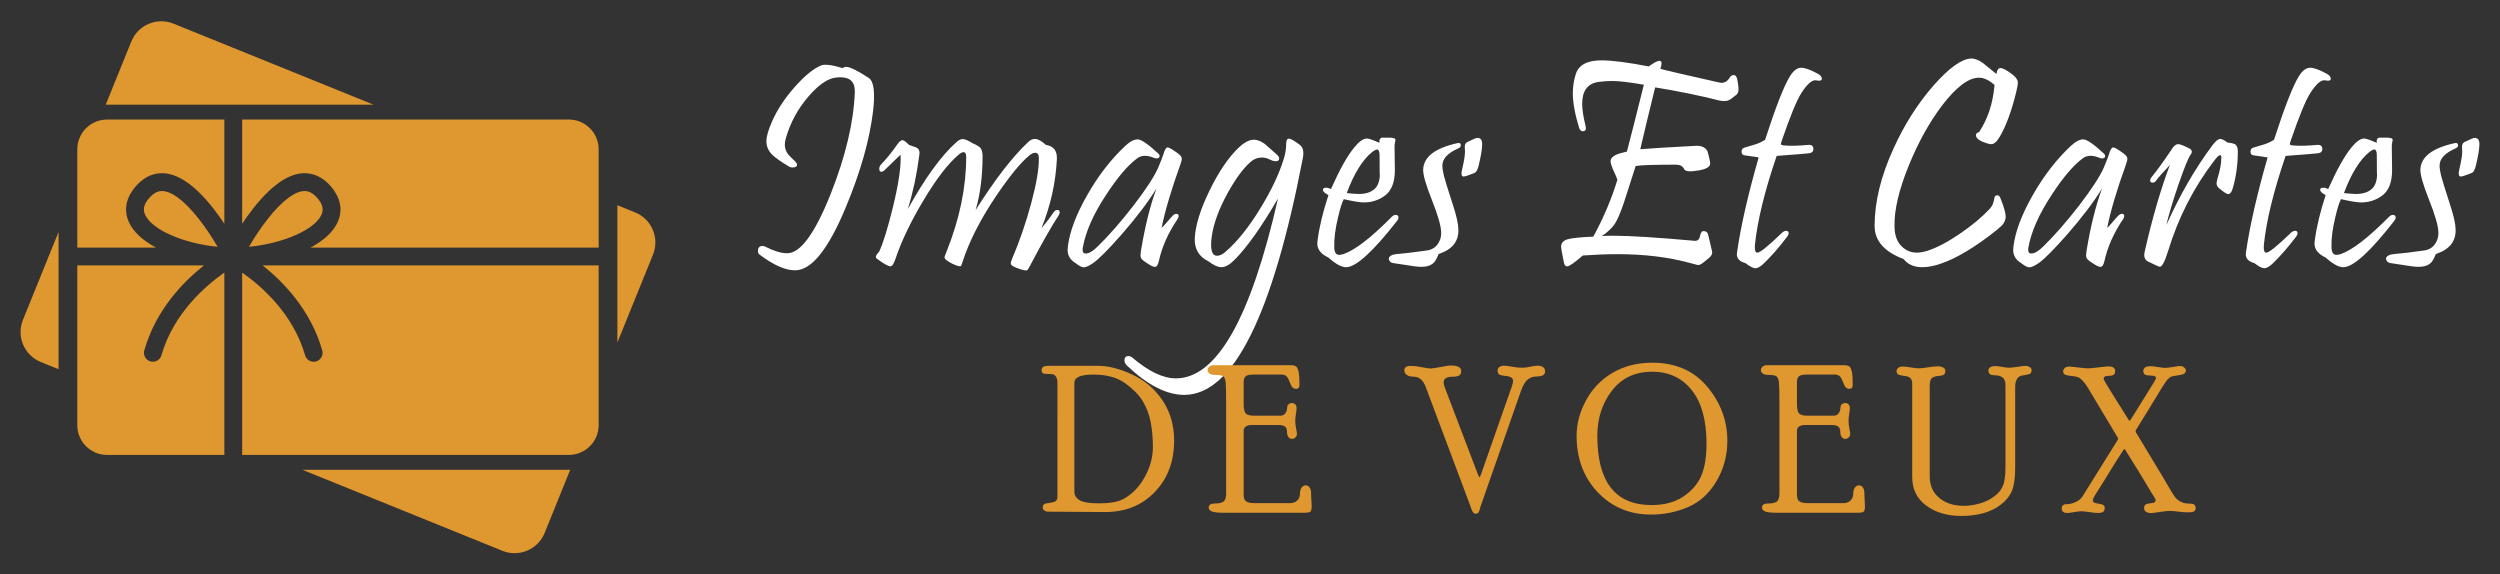
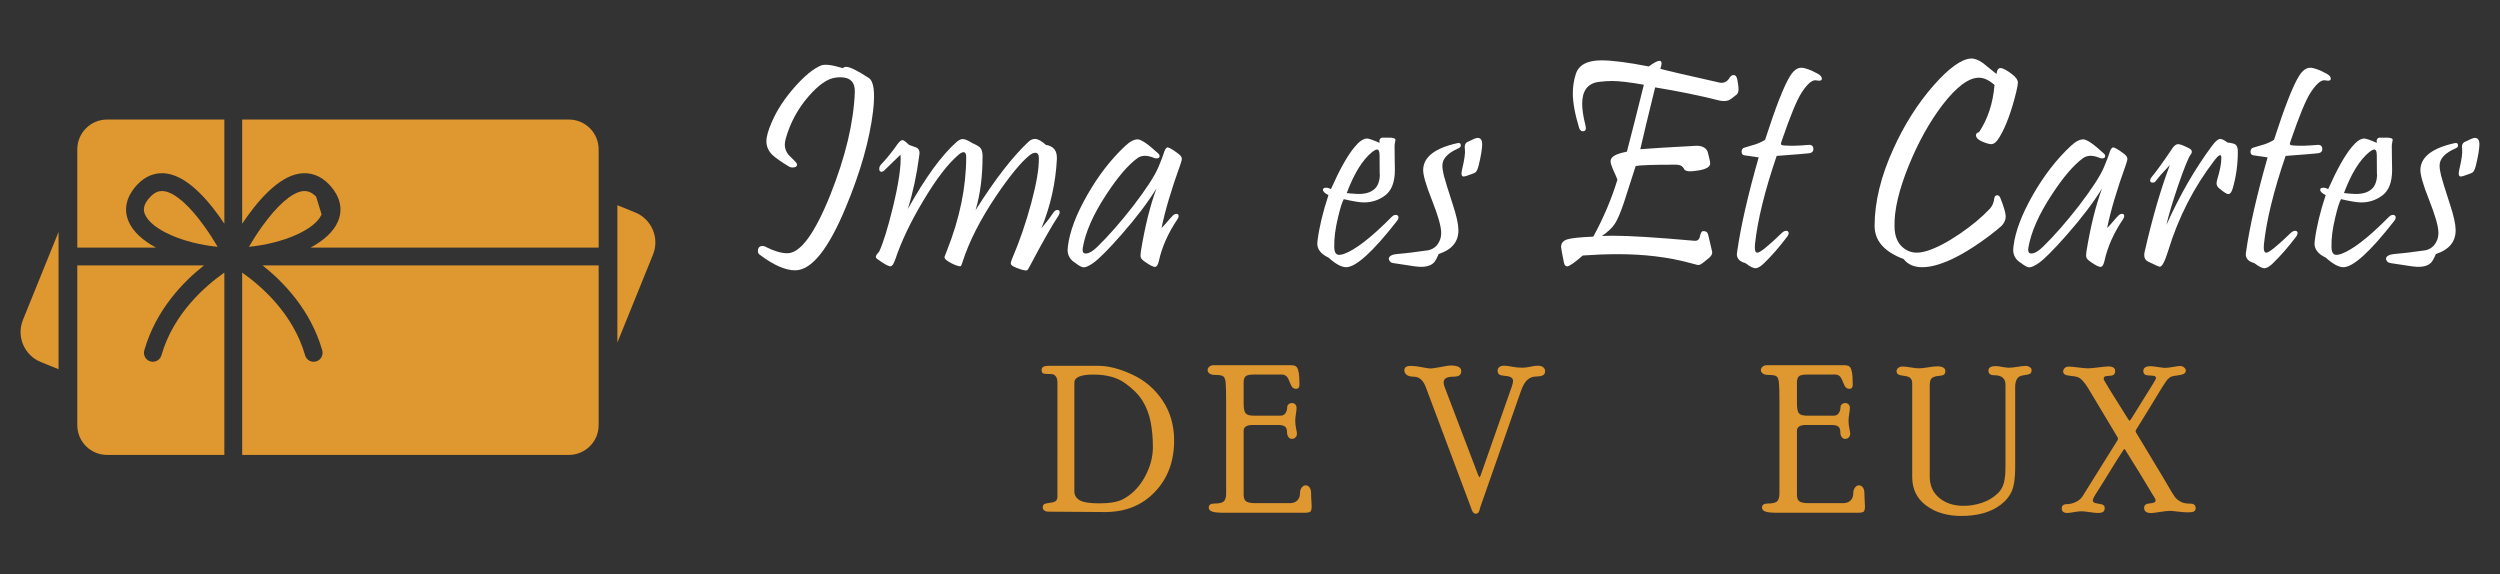
<svg xmlns="http://www.w3.org/2000/svg" version="1.1" id="Calque_1" x="0px" y="0px" width="235px" height="54px" viewBox="0 0 235 54" enable-background="new 0 0 235 54" xml:space="preserve">
  <rect x="0" y="0" width="235" height="54" fill="#333333" stroke="none" />
  <g>
    <g>
      <g>
        <path fill="#DF972F" d="M5.505,21.802v12.905l-1.668-0.676c-1.56-0.632-2.311-2.408-1.678-3.968L5.505,21.802z" />
-         <path fill="#DF972F" d="M35.115,9.839H9.939l2.404-5.935c0.631-1.561,2.406-2.313,3.967-1.681L35.115,9.839z" />
-         <path fill="#DF972F" d="M53.599,44.16l-2.402,5.935c-0.634,1.56-2.412,2.313-3.972,1.681l-18.8-7.615H53.599z" />
        <path fill="#DF972F" d="M61.381,23.936l-3.347,8.261V19.292l1.668,0.675C61.262,20.599,62.014,22.376,61.381,23.936" />
        <path fill="#DF972F" d="M21.089,11.237v9.793c-1.331-1.999-3.328-4.401-5.398-4.715c-1.02-0.153-1.973,0.195-2.76,1.011     c-0.604,0.626-1.517,1.911-0.845,3.483c0.415,0.979,1.354,1.809,2.574,2.463H7.266v-9.236c0-1.546,1.253-2.799,2.799-2.799     H21.089z" />
        <path fill="#DF972F" d="M56.273,14.036v9.236H29.194c1.221-0.654,2.163-1.483,2.577-2.463c0.669-1.572-0.242-2.857-0.847-3.483     c-0.784-0.815-1.74-1.164-2.759-1.011c-2.07,0.313-4.066,2.716-5.4,4.715v-9.793h30.706C55.02,11.237,56.273,12.49,56.273,14.036     " />
        <path fill="#DF972F" d="M56.273,24.95v15.011c0,1.548-1.256,2.801-2.802,2.801H10.064c-1.546,0-2.799-1.253-2.799-2.801V24.95     h11.906c-1.937,1.529-4.52,4.175-5.608,7.986c-0.126,0.446,0.132,0.91,0.576,1.037c0.076,0.021,0.154,0.031,0.23,0.031     c0.365,0,0.7-0.238,0.806-0.607c1.131-3.959,4.189-6.566,5.913-7.771v17.136h1.677V25.626c1.724,1.205,4.781,3.813,5.914,7.771     c0.104,0.369,0.441,0.61,0.805,0.61c0.077,0,0.155-0.013,0.232-0.034c0.445-0.126,0.701-0.591,0.576-1.037     c-1.091-3.812-3.672-6.457-5.608-7.986H56.273z" />
-         <path fill="#DF972F" d="M30.229,20.153c-0.614,1.444-3.621,2.732-6.832,3.047c0.324-0.553,0.749-1.227,1.237-1.909     c1.422-1.985,2.765-3.163,3.78-3.317c0.067-0.009,0.14-0.017,0.221-0.017c0.287,0,0.661,0.099,1.083,0.533     C30.475,19.276,30.37,19.815,30.229,20.153" />
+         <path fill="#DF972F" d="M30.229,20.153c-0.614,1.444-3.621,2.732-6.832,3.047c0.324-0.553,0.749-1.227,1.237-1.909     c1.422-1.985,2.765-3.163,3.78-3.317c0.067-0.009,0.14-0.017,0.221-0.017c0.287,0,0.661,0.099,1.083,0.533     " />
        <path fill="#DF972F" d="M20.46,23.2c-3.213-0.314-6.218-1.604-6.831-3.046c-0.146-0.339-0.249-0.878,0.51-1.664     c0.421-0.435,0.795-0.533,1.081-0.533c0.081,0,0.153,0.008,0.22,0.017c1.014,0.152,2.354,1.324,3.771,3.301     C19.702,21.961,20.129,22.643,20.46,23.2" />
      </g>
    </g>
    <g>
      <g>
        <path fill="#FFFFFF" d="M82.069,10.448c-0.327,2.71-1.183,5.729-2.57,9.052c-1.63,3.923-3.209,5.892-4.735,5.91     c-0.923,0.01-2.046-0.481-3.367-1.479c-0.104-0.083-0.154-0.191-0.154-0.322c0-0.326,0.149-0.489,0.446-0.489     c0.075,0,0.149,0.02,0.225,0.057c0.8,0.409,1.485,0.62,2.053,0.629c1.239,0.037,2.604-1.802,4.094-5.518     c1.425-3.586,2.188-6.801,2.292-9.642c0.028-0.921-0.43-1.383-1.37-1.383c-0.149,0-0.313,0.016-0.489,0.043     c-0.728,0.102-1.55,0.678-2.472,1.732c-1.025,1.175-1.747,2.51-2.167,4.009c-0.056,0.195-0.083,0.382-0.083,0.559     c0,0.346,0.117,0.661,0.351,0.951c0.213,0.213,0.427,0.429,0.643,0.643c0.101,0.102,0.152,0.195,0.152,0.278     c0,0.177-0.14,0.266-0.419,0.266c-0.112,0-0.204-0.019-0.279-0.056c-0.801-0.475-1.35-0.862-1.649-1.158     c-0.354-0.365-0.53-0.78-0.53-1.245c0-0.437,0.168-1.038,0.504-1.802c0.484-1.126,1.206-2.23,2.165-3.312     c0.912-1.032,1.732-1.704,2.458-2.012c0.336-0.148,1.025-0.065,2.067,0.251c0.065-0.084,0.163-0.125,0.294-0.125     c0.363,0,1.075,0.351,2.138,1.047C82.139,7.642,82.273,8.68,82.069,10.448z" />
        <path fill="#FFFFFF" d="M99.483,20.297c-0.607,0.905-1.509,2.499-2.711,4.777c-0.111,0.206-0.181,0.315-0.209,0.322     c-0.084,0.046-0.279,0.023-0.587-0.068c-0.643-0.197-0.964-0.383-0.964-0.559c0-0.104,0.041-0.253,0.126-0.447     c0.698-1.631,1.297-3.371,1.795-5.219s0.738-3.268,0.719-4.252c0-0.327-0.115-0.491-0.349-0.491     c-0.158,0-0.345,0.088-0.559,0.264c-0.791,0.646-1.816,1.894-3.074,3.746c-1.509,2.237-2.575,4.326-3.198,6.273     c-0.065,0.223-0.122,0.348-0.168,0.378c-0.057,0.027-0.19,0.002-0.405-0.071c-0.316-0.113-0.619-0.27-0.908-0.476     c-0.139-0.102-0.209-0.208-0.209-0.321c0-0.017,0.07-0.199,0.209-0.545c1.22-3.055,1.831-6.013,1.831-8.871     c0-0.289-0.086-0.433-0.252-0.433c-0.12,0-0.275,0.079-0.461,0.236c-0.997,0.839-2.105,2.283-3.325,4.332     c-1.174,1.956-2.05,3.79-2.626,5.503c-0.15,0.439-0.303,0.657-0.461,0.657c-0.188,0-0.569-0.208-1.146-0.627     c-0.149-0.084-0.223-0.172-0.223-0.268c0-0.101,0.102-0.259,0.307-0.474c0.382-0.812,0.814-2.208,1.299-4.191     c0.549-2.262,0.788-3.906,0.713-4.933c-0.139,0.14-0.378,0.371-0.713,0.692c-0.335,0.319-0.587,0.565-0.755,0.734     c-0.119,0.12-0.227,0.182-0.32,0.182c-0.14,0-0.21-0.094-0.21-0.279c0-0.15,0.053-0.279,0.153-0.393     c0.522-0.539,1.038-1.177,1.551-1.914c0.187-0.26,0.35-0.39,0.488-0.39c0.104,0,0.303,0.149,0.603,0.446     c0.231,0.083,0.464,0.169,0.698,0.252c0.196,0.093,0.293,0.266,0.293,0.518c0,0.072-0.01,0.151-0.028,0.234     c-0.231,1.8-0.592,3.478-1.075,5.031c1.647-2.962,3.18-5.067,4.596-6.314c0.196-0.178,0.386-0.266,0.574-0.266     c0.195,0,0.493,0.125,0.894,0.378c0.382,0.167,0.633,0.316,0.755,0.446c0.14,0.169,0.209,0.429,0.209,0.781     c0,1.9-0.219,3.592-0.655,5.072c1.815-2.877,3.468-5.016,4.958-6.412c0.195-0.188,0.4-0.279,0.614-0.279     c0.28,0,0.625,0.186,1.034,0.559c0.727,0.112,1.07,0.554,1.035,1.328c-0.113,2.243-0.598,4.413-1.454,6.509     c0.465-0.55,0.828-1.025,1.09-1.425c0.121-0.196,0.26-0.294,0.419-0.294c0.14,0,0.209,0.076,0.209,0.223     C99.608,20.057,99.567,20.167,99.483,20.297z" />
        <path fill="#FFFFFF" d="M110.959,15.451c-0.855,2.375-1.448,4.368-1.772,5.979c0.139-0.13,0.323-0.331,0.552-0.601     s0.37-0.429,0.425-0.476c0.131-0.166,0.271-0.252,0.419-0.252c0.141,0,0.209,0.07,0.209,0.211c0,0.083-0.036,0.181-0.11,0.295     c-0.875,1.293-1.457,2.603-1.747,3.923c-0.083,0.373-0.209,0.559-0.376,0.559c-0.16,0-0.452-0.148-0.88-0.445     c-0.253-0.169-0.396-0.31-0.434-0.419c-0.046-0.104-0.046-0.309,0-0.616c0.391-2.365,0.88-4.331,1.467-5.896     c-0.812,1.314-1.914,2.767-3.311,4.36c-1.221,1.387-2.101,2.271-2.642,2.653c-0.391,0.27-0.688,0.404-0.893,0.404     c-0.169,0-0.424-0.135-0.77-0.404c-0.493-0.298-0.739-0.708-0.739-1.229c0-0.102,0.01-0.22,0.027-0.349     c0.168-1.378,0.772-2.983,1.817-4.812c1.043-1.832,2.238-3.377,3.589-4.634c0.438-0.41,0.828-0.607,1.173-0.601     c0.336,0.02,0.974,0.461,1.915,1.329c0.083,0.073,0.126,0.151,0.126,0.237c0,0.146-0.099,0.224-0.294,0.224     c-0.075,0-0.146-0.016-0.209-0.041c-0.663-0.28-1.193-0.271-1.593,0.025c-0.877,0.642-1.845,1.775-2.905,3.396     c-1.23,1.862-1.97,3.539-2.222,5.03c-0.011,0.063-0.016,0.125-0.016,0.182c0,0.233,0.095,0.348,0.28,0.348     c0.315,0,0.694-0.219,1.131-0.656c1.044-1.016,2.16-2.291,3.354-3.826c1.22-1.594,2.003-2.796,2.347-3.606     c0.251-0.596,0.414-1.015,0.489-1.258c0.119-0.417,0.251-0.628,0.392-0.628c0.139,0,0.465,0.19,0.977,0.574     c0.214,0.156,0.33,0.302,0.35,0.432C111.104,14.975,111.063,15.171,110.959,15.451z" />
-         <path fill="#FFFFFF" d="M122.464,14.877c-2.859,14.836-6.575,22.251-11.148,22.241c-1.648,0-3.433-0.909-5.352-2.724     c-0.176-0.169-0.265-0.34-0.265-0.517c0-0.272,0.125-0.407,0.377-0.407c0.131,0,0.257,0.051,0.377,0.155     c1.519,1.294,2.878,1.941,4.08,1.941c3.837,0,7.036-5.634,9.598-16.905c-1.555,2.675-2.912,4.589-4.065,5.744     c-0.466,0.476-0.88,0.711-1.243,0.711c-0.336,0-0.749-0.186-1.244-0.56c-0.885-0.437-1.307-1.154-1.271-2.148     c0.057-1.223,0.526-2.735,1.411-4.542c0.866-1.76,1.771-3.088,2.712-3.983c0.53-0.502,1.01-0.752,1.438-0.752     c0.315,0,0.665,0.14,1.047,0.419c0.056,0.048,0.429,0.378,1.118,0.99c0.14,0.123,0.21,0.243,0.21,0.363     c0,0.17-0.112,0.252-0.335,0.252c-0.141,0-0.301-0.041-0.477-0.124c-0.278-0.15-0.554-0.224-0.823-0.224     c-0.391,0-0.745,0.14-1.063,0.42c-0.68,0.596-1.393,1.563-2.137,2.904c-0.811,1.471-1.309,2.812-1.495,4.023     c-0.046,0.325-0.07,0.61-0.07,0.853c0,0.688,0.186,1.035,0.559,1.035c0.252,0,0.518-0.128,0.797-0.379     c1.108-0.951,2.207-2.323,3.296-4.12c1.017-1.66,1.738-3.182,2.166-4.57c0.158-0.491,0.238-0.962,0.238-1.411     c0-0.354,0.083-0.529,0.251-0.529c0.176,0,0.522,0.196,1.035,0.586C122.491,13.853,122.584,14.271,122.464,14.877z" />
        <path fill="#FFFFFF" d="M131.313,20.772c-2.263,2.898-3.856,4.345-4.777,4.345c-0.438,0-0.992-0.302-1.661-0.906     c-0.699-0.327-1.049-0.765-1.049-1.315c0-0.1,0.009-0.208,0.028-0.321c0.167-1.274,0.508-2.686,1.021-4.232     c-0.346-0.178-0.518-0.344-0.518-0.503c0-0.13,0.098-0.196,0.293-0.196c0.148,0,0.303,0.044,0.46,0.128     c0.83-1.864,1.574-3.188,2.236-3.969c0.428-0.521,0.814-0.783,1.159-0.783c0.158,0,0.549,0.135,1.174,0.406     c-0.048-0.28,0.031-0.442,0.237-0.489c0.01,0,0.228,0,0.656,0c0.4,0,0.602,0.069,0.602,0.209c0,0.029-0.015,0.107-0.043,0.237     c-0.028,0.133-0.041,0.253-0.041,0.362c0,0.336,0.004,0.751,0.013,1.246c0.011,0.493,0.016,0.823,0.016,0.99     c0,1.154-0.318,1.961-0.951,2.417c-0.577,0.42-1.229,0.63-1.956,0.63c-0.382,0-1.016-0.103-1.898-0.309     c-0.16,0.29-0.336,0.854-0.532,1.69c-0.261,1.062-0.381,2.005-0.362,2.822c0.01,0.486,0.163,0.726,0.46,0.726     c0.111,0,0.257-0.026,0.435-0.082c1.08-0.384,2.584-1.545,4.512-3.495c0.121-0.119,0.242-0.181,0.362-0.181     c0.179,0,0.267,0.086,0.267,0.253C131.454,20.554,131.407,20.66,131.313,20.772z M129.68,14.597c0-0.361-0.08-0.543-0.237-0.543     c-0.104,0-0.251,0.073-0.448,0.223c-0.913,0.735-1.713,2.025-2.401,3.871c0.185,0.027,0.511,0.054,0.977,0.083     c0.755,0.027,1.318-0.144,1.691-0.518c0.279-0.278,0.433-0.74,0.46-1.382C129.693,16.806,129.68,16.228,129.68,14.597z" />
        <path fill="#FFFFFF" d="M137.09,21.584c0.028,1.116-0.591,1.881-1.857,2.291c-0.159,0.392-0.309,0.66-0.447,0.811     c-0.215,0.223-0.531,0.353-0.951,0.389c-0.27,0.021-0.558,0.005-0.864-0.041c-0.551-0.083-1.225-0.186-2.026-0.307     c-0.225-0.036-0.359-0.172-0.405-0.404c0.037-0.252,0.298-0.401,0.781-0.447c0.662-0.049,1.641-0.162,2.935-0.35     c0.484-0.112,0.829-0.387,1.033-0.825c0.122-0.224,0.183-0.498,0.183-0.823c0-0.587-0.294-1.621-0.882-3.103     c-0.576-1.443-0.846-2.406-0.81-2.893c0.075-1.164,1.15-1.974,3.228-2.429c0.205-0.046,0.308,0.027,0.308,0.224     c0,0.112-0.075,0.2-0.224,0.265c-1.005,0.438-1.508,0.978-1.508,1.62c0,0.252,0.046,0.566,0.14,0.943     c0.093,0.378,0.372,1.282,0.838,2.717C136.903,20.256,137.081,21.043,137.09,21.584z M139.325,13.563     c0,0.419-0.111,1.091-0.335,2.013c-0.085,0.315-0.178,0.522-0.279,0.614c-0.047,0.048-0.205,0.116-0.476,0.209     c-0.344,0.131-0.559,0.196-0.643,0.196c-0.14,0-0.209-0.093-0.209-0.279c0-0.104,0.018-0.238,0.056-0.405     c0.225-0.921,0.31-1.563,0.259-1.921c-0.052-0.358,0.053-0.583,0.313-0.677c0.457-0.233,0.751-0.351,0.881-0.351     C139.181,12.963,139.325,13.163,139.325,13.563z" />
        <path fill="#FFFFFF" d="M163.313,7.501c0.072,0.399,0.111,0.694,0.111,0.88c0,0.213-0.057,0.383-0.168,0.502     c-0.019,0.021-0.201,0.16-0.546,0.42c-0.279,0.213-0.688,0.252-1.229,0.112c-1.723-0.438-3.689-0.838-5.896-1.201     c-0.632,2.57-1.1,4.509-1.397,5.811c1.024-0.083,2.781-0.189,5.268-0.321c0.521-0.008,0.87,0.164,1.048,0.518     c0.026,0.056,0.106,0.372,0.236,0.95c0.011,0.074,0.016,0.14,0.016,0.196c0,0.316-0.369,0.535-1.104,0.654     c-0.783,0.141-1.23,0.1-1.342-0.125c-0.131-0.278-0.384-0.419-0.754-0.419c-2.069,0-3.336,0.041-3.801,0.125l-1.118,3.479     c-0.325,0.951-0.612,1.611-0.858,1.979c-0.247,0.367-0.646,0.742-1.195,1.125c0.326-0.02,0.681-0.028,1.063-0.028     c1.536,0,4.079,0.158,7.628,0.475c0.288,0.027,0.463-0.113,0.523-0.427c0.061-0.311,0.156-0.473,0.287-0.48     c0.251-0.019,0.409,0.083,0.475,0.307c0.093,0.4,0.219,0.938,0.377,1.605c0.047,0.186-0.038,0.378-0.252,0.575     c-0.204,0.157-0.399,0.314-0.587,0.475c-0.186,0.157-0.354,0.231-0.502,0.223c-0.038-0.01-0.307-0.078-0.81-0.211     c-2.003-0.539-4.247-0.809-6.735-0.809c-1.016,0-2.104,0.042-3.268,0.125c-0.783,0.681-1.273,1.02-1.468,1.02     c-0.158,0-0.261-0.121-0.309-0.363c-0.176-0.874-0.264-1.362-0.264-1.465c0-0.355,0.2-0.594,0.6-0.713     c0.363-0.114,1.174-0.197,2.432-0.253c0.978-1.808,1.731-3.589,2.262-5.35c-0.054-0.169-0.199-0.503-0.432-1.008     c-0.141-0.333-0.209-0.576-0.209-0.726c0-0.354,0.357-0.619,1.075-0.796c0.141-0.037,0.292-0.074,0.46-0.111     c0.43-1.64,0.96-3.735,1.593-6.288c-1.331-0.231-2.319-0.35-2.96-0.35c-0.43,0-0.862,0.03-1.301,0.086     c-1.024,0.147-1.536,0.834-1.536,2.054c0,0.549,0.104,1.229,0.309,2.041c0.092,0.362,0.013,0.544-0.239,0.544     c-0.176,0-0.297-0.113-0.363-0.336c-0.391-1.285-0.587-2.366-0.587-3.241c0-0.626,0.094-1.226,0.28-1.802     c0.269-0.858,1.077-1.286,2.416-1.286c0.988,0,2.468,0.19,4.442,0.572c0.484-0.353,0.82-0.531,1.006-0.531     c0.13,0,0.196,0.085,0.196,0.252c0,0.121-0.038,0.29-0.112,0.503c0.373,0.112,2.213,0.542,5.52,1.284     c0.428,0.104,0.764-0.054,1.005-0.473c0.104-0.149,0.22-0.226,0.35-0.226C163.136,7.053,163.257,7.201,163.313,7.501z" />
        <path fill="#FFFFFF" d="M170.864,6.928c0.26,0.139,0.391,0.299,0.391,0.475c0,0.121-0.089,0.182-0.266,0.182     c-0.038,0-0.096-0.008-0.175-0.02c-0.079-0.014-0.138-0.022-0.174-0.022c-0.354,0-0.783,0.389-1.286,1.16     c-0.447,0.688-1.067,2.189-1.858,4.498c-0.074,0.207-0.103,0.326-0.083,0.363c0.027,0.065,0.147,0.103,0.363,0.113     c0.549,0.046,1.286,0.026,2.207-0.057c0.316-0.026,0.475,0.107,0.475,0.404c0,0.206-0.12,0.331-0.363,0.377     c-0.195,0.03-1.225,0.114-3.088,0.253c-1.117,3.269-1.797,6.035-2.039,8.299c-0.01,0.118-0.014,0.228-0.014,0.319     c0,0.317,0.078,0.477,0.236,0.477c0.254,0,1.012-0.61,2.278-1.831c0.148-0.147,0.294-0.223,0.433-0.223     c0.121,0,0.195,0.051,0.224,0.153c0.028,0.11-0.013,0.243-0.126,0.391c-0.754,0.997-1.493,1.846-2.221,2.544     c-0.308,0.287-0.564,0.431-0.77,0.431c-0.204,0-0.521-0.161-0.949-0.487c-0.53-0.139-0.796-0.419-0.796-0.838     c0-0.067,0.01-0.14,0.027-0.224c0.345-2.404,1.019-5.36,2.025-8.871c-0.493-0.065-0.94-0.13-1.34-0.197     c-0.178-0.025-0.267-0.139-0.267-0.336c0-0.213,0.094-0.343,0.28-0.389c0.186-0.047,0.531-0.149,1.034-0.309     c0.307-0.101,0.604-0.24,0.894-0.419c0.997-3.082,1.777-5.079,2.347-5.994c0.325-0.52,0.676-0.782,1.048-0.782     C169.666,6.368,170.183,6.556,170.864,6.928z" />
        <path fill="#FFFFFF" d="M189.526,8.646c-0.446,1.816-0.964,3.219-1.55,4.207c-0.271,0.466-0.535,0.698-0.798,0.698     c-0.102,0-0.227-0.024-0.377-0.07c-0.707-0.213-1.062-0.471-1.062-0.767c0-0.15,0.099-0.249,0.294-0.295     c0.82-1.229,1.304-2.707,1.453-4.43c-0.512-0.456-0.996-0.684-1.453-0.684c-0.969-0.011-2.114,0.843-3.438,2.557     c-1.22,1.603-2.276,3.502-3.171,5.699c-0.932,2.291-1.378,4.202-1.34,5.729c0.008,0.885,0.273,1.547,0.796,1.982     c0.381,0.317,0.814,0.477,1.299,0.477c0.279,0,0.602-0.057,0.965-0.166c0.894-0.28,1.928-0.822,3.1-1.624     c1.118-0.762,2.049-1.54,2.795-2.331c0.233-0.252,0.373-0.573,0.419-0.966c0.028-0.203,0.122-0.307,0.279-0.307     c0.131,0,0.229,0.084,0.294,0.252c0.336,0.839,0.504,1.42,0.504,1.746c0,0.307-0.127,0.596-0.378,0.865     c-0.168,0.169-0.564,0.491-1.188,0.966c-1.975,1.48-3.669,2.403-5.085,2.766c-0.437,0.112-0.839,0.167-1.201,0.167     c-0.764,0-1.345-0.256-1.746-0.768c-1.816-0.679-2.725-1.719-2.725-3.115c0-2.253,0.592-4.676,1.773-7.264     c1.017-2.246,2.268-4.22,3.759-5.926c1.434-1.629,2.599-2.476,3.493-2.541c0.326-0.027,0.702,0.106,1.132,0.403     c0.056,0.037,0.489,0.388,1.299,1.05c0.046-0.372,0.171-0.559,0.377-0.559c0.223,0,0.601,0.203,1.132,0.612     c0.334,0.263,0.502,0.513,0.502,0.755C189.68,7.926,189.629,8.217,189.526,8.646z" />
        <path fill="#FFFFFF" d="M199.844,15.451c-0.856,2.375-1.448,4.368-1.773,5.979c0.14-0.13,0.324-0.331,0.552-0.601     c0.227-0.27,0.37-0.429,0.425-0.476c0.131-0.166,0.271-0.252,0.42-0.252c0.139,0,0.209,0.07,0.209,0.211     c0,0.083-0.037,0.181-0.112,0.295c-0.874,1.293-1.456,2.603-1.746,3.923c-0.083,0.373-0.209,0.559-0.376,0.559     c-0.16,0-0.452-0.148-0.881-0.445c-0.252-0.169-0.396-0.31-0.433-0.419c-0.047-0.104-0.047-0.309,0-0.616     c0.391-2.365,0.88-4.331,1.467-5.896c-0.811,1.314-1.913,2.767-3.311,4.36c-1.221,1.387-2.101,2.271-2.642,2.653     c-0.392,0.27-0.689,0.404-0.895,0.404c-0.168,0-0.423-0.135-0.768-0.404c-0.494-0.298-0.739-0.708-0.739-1.229     c0-0.102,0.009-0.22,0.027-0.349c0.168-1.378,0.772-2.983,1.815-4.812c1.044-1.832,2.24-3.377,3.591-4.634     c0.437-0.41,0.829-0.607,1.173-0.601c0.336,0.02,0.974,0.461,1.915,1.329c0.083,0.073,0.126,0.151,0.126,0.237     c0,0.146-0.099,0.224-0.294,0.224c-0.074,0-0.146-0.016-0.209-0.041c-0.663-0.28-1.193-0.271-1.593,0.025     c-0.877,0.642-1.845,1.775-2.906,3.396c-1.229,1.862-1.971,3.539-2.221,5.03c-0.01,0.063-0.015,0.125-0.015,0.182     c0,0.233,0.093,0.348,0.279,0.348c0.315,0,0.693-0.219,1.131-0.656c1.044-1.016,2.16-2.291,3.354-3.826     c1.22-1.594,2.002-2.796,2.347-3.606c0.251-0.596,0.413-1.015,0.489-1.258c0.119-0.417,0.251-0.628,0.39-0.628     c0.141,0,0.468,0.19,0.979,0.574c0.214,0.156,0.33,0.302,0.35,0.432C199.988,14.975,199.947,15.171,199.844,15.451z" />
        <path fill="#FFFFFF" d="M210.356,14.249c0,1.219-0.163,2.383-0.489,3.491c-0.101,0.335-0.241,0.505-0.419,0.505     c-0.13,0-0.419-0.187-0.866-0.559c-0.224-0.187-0.278-0.453-0.168-0.797c0.263-0.848,0.392-1.527,0.392-2.038     c0-0.178-0.036-0.269-0.111-0.269c-0.112,0-0.293,0.169-0.545,0.505c-1.937,2.522-3.386,5.354-4.344,8.495     c-0.309,0.994-0.569,1.491-0.784,1.491c-0.083,0-0.45-0.162-1.103-0.486c-0.318-0.159-0.425-0.467-0.321-0.923     c0.734-3.223,1.527-5.941,2.374-8.158c-0.688,0.726-1.126,1.224-1.313,1.494c-0.075,0.111-0.177,0.168-0.307,0.168     c-0.159,0-0.239-0.071-0.239-0.211c0-0.082,0.038-0.176,0.113-0.278c0.456-0.55,1.066-1.389,1.829-2.516     c0.233-0.409,0.468-0.613,0.699-0.613c0.167,0,0.508,0.131,1.019,0.391c0.289,0.148,0.335,0.35,0.141,0.6     c-0.205,0.272-0.591,1.227-1.159,2.866c-0.54,1.591-0.913,2.839-1.117,3.744c1.267-2.823,2.705-5.315,4.316-7.475     c0.308-0.409,0.555-0.615,0.74-0.615c0.168,0,0.396,0.112,0.685,0.336c0.393,0.046,0.639,0.106,0.74,0.181     C210.277,13.69,210.356,13.913,210.356,14.249z" />
        <path fill="#FFFFFF" d="M218.704,6.928c0.261,0.139,0.39,0.299,0.39,0.475c0,0.121-0.087,0.182-0.265,0.182     c-0.037,0-0.096-0.008-0.175-0.02c-0.079-0.014-0.138-0.022-0.174-0.022c-0.354,0-0.782,0.389-1.285,1.16     c-0.448,0.688-1.067,2.189-1.858,4.498c-0.076,0.207-0.104,0.326-0.084,0.363c0.027,0.065,0.148,0.103,0.363,0.113     c0.549,0.046,1.286,0.026,2.207-0.057c0.316-0.026,0.475,0.107,0.475,0.404c0,0.206-0.12,0.331-0.363,0.377     c-0.194,0.03-1.225,0.114-3.087,0.253c-1.118,3.269-1.797,6.035-2.039,8.299c-0.011,0.118-0.015,0.228-0.015,0.319     c0,0.317,0.079,0.477,0.237,0.477c0.252,0,1.01-0.61,2.277-1.831c0.148-0.147,0.294-0.223,0.434-0.223     c0.12,0,0.195,0.051,0.223,0.153c0.028,0.11-0.013,0.243-0.126,0.391c-0.754,0.997-1.494,1.846-2.221,2.544     c-0.308,0.287-0.563,0.431-0.769,0.431c-0.204,0-0.521-0.161-0.951-0.487c-0.529-0.139-0.796-0.419-0.796-0.838     c0-0.067,0.011-0.14,0.028-0.224c0.345-2.404,1.02-5.36,2.025-8.871c-0.492-0.065-0.94-0.13-1.341-0.197     c-0.177-0.025-0.265-0.139-0.265-0.336c0-0.213,0.093-0.343,0.279-0.389c0.186-0.047,0.53-0.149,1.034-0.309     c0.308-0.101,0.604-0.24,0.894-0.419c0.996-3.082,1.778-5.079,2.348-5.994c0.325-0.52,0.676-0.782,1.048-0.782     C217.507,6.368,218.022,6.556,218.704,6.928z" />
        <path fill="#FFFFFF" d="M225.053,20.772c-2.263,2.898-3.856,4.345-4.778,4.345c-0.437,0-0.992-0.302-1.662-0.906     c-0.698-0.327-1.048-0.765-1.048-1.315c0-0.1,0.01-0.208,0.028-0.321c0.167-1.274,0.508-2.686,1.02-4.232     c-0.345-0.178-0.517-0.344-0.517-0.503c0-0.13,0.097-0.196,0.292-0.196c0.15,0,0.303,0.044,0.462,0.128     c0.83-1.864,1.573-3.188,2.234-3.969c0.429-0.521,0.816-0.783,1.161-0.783c0.158,0,0.549,0.135,1.174,0.406     c-0.048-0.28,0.032-0.442,0.236-0.489c0.011,0,0.229,0,0.656,0c0.402,0,0.602,0.069,0.602,0.209c0,0.029-0.014,0.107-0.043,0.237     c-0.027,0.133-0.041,0.253-0.041,0.362c0,0.336,0.004,0.751,0.014,1.246c0.01,0.493,0.015,0.823,0.015,0.99     c0,1.154-0.316,1.961-0.951,2.417c-0.577,0.42-1.229,0.63-1.955,0.63c-0.382,0-1.015-0.103-1.898-0.309     c-0.16,0.29-0.336,0.854-0.532,1.69c-0.261,1.062-0.382,2.005-0.363,2.822c0.01,0.486,0.163,0.726,0.46,0.726     c0.112,0,0.257-0.026,0.436-0.082c1.079-0.384,2.582-1.545,4.511-3.495c0.121-0.119,0.243-0.181,0.363-0.181     c0.178,0,0.266,0.086,0.266,0.253C225.192,20.554,225.146,20.66,225.053,20.772z M223.419,14.597c0-0.361-0.08-0.543-0.238-0.543     c-0.102,0-0.251,0.073-0.446,0.223c-0.913,0.735-1.714,2.025-2.403,3.871c0.186,0.027,0.511,0.054,0.978,0.083     c0.755,0.027,1.318-0.144,1.691-0.518c0.28-0.278,0.432-0.74,0.461-1.382C223.432,16.806,223.419,16.228,223.419,14.597z" />
        <path fill="#FFFFFF" d="M230.829,21.584c0.027,1.116-0.593,1.881-1.858,2.291c-0.159,0.392-0.307,0.66-0.447,0.811     c-0.214,0.223-0.53,0.353-0.95,0.389c-0.271,0.021-0.559,0.005-0.866-0.041c-0.549-0.083-1.225-0.186-2.025-0.307     c-0.224-0.036-0.359-0.172-0.405-0.404c0.036-0.252,0.298-0.401,0.783-0.447c0.661-0.049,1.64-0.162,2.934-0.35     c0.483-0.112,0.828-0.387,1.033-0.825c0.121-0.224,0.184-0.498,0.184-0.823c0-0.587-0.295-1.621-0.882-3.103     c-0.578-1.443-0.847-2.406-0.812-2.893c0.076-1.164,1.152-1.974,3.228-2.429c0.205-0.046,0.309,0.027,0.309,0.224     c0,0.112-0.075,0.2-0.224,0.265c-1.007,0.438-1.509,0.978-1.509,1.62c0,0.252,0.047,0.566,0.14,0.943     c0.093,0.378,0.373,1.282,0.839,2.717C230.644,20.256,230.818,21.043,230.829,21.584z M233.064,13.563     c0,0.419-0.112,1.091-0.335,2.013c-0.084,0.315-0.179,0.522-0.279,0.614c-0.047,0.048-0.206,0.116-0.476,0.209     c-0.346,0.131-0.56,0.196-0.644,0.196c-0.139,0-0.209-0.093-0.209-0.279c0-0.104,0.019-0.238,0.057-0.405     c0.224-0.921,0.309-1.563,0.259-1.921c-0.051-0.358,0.052-0.583,0.313-0.677c0.455-0.233,0.75-0.351,0.88-0.351     C232.919,12.963,233.064,13.163,233.064,13.563z" />
      </g>
      <g>
        <path fill="#DF972F" d="M103.24,34.388c0.942,0,2.001,0.269,3.177,0.814c1.18,0.541,2.131,1.354,2.858,2.434     c0.729,1.079,1.094,2.339,1.094,3.775c0,1.959-0.603,3.569-1.81,4.829c-1.204,1.264-2.767,1.893-4.689,1.893l-5.337-0.036     c-0.144,0-0.267-0.037-0.368-0.111c-0.1-0.073-0.15-0.171-0.15-0.299c0-0.108,0.034-0.198,0.104-0.267     c0.069-0.069,0.259-0.122,0.564-0.157c0.307-0.034,0.505-0.101,0.589-0.196c0.085-0.098,0.127-0.218,0.127-0.363V36.014     c0-0.283-0.047-0.486-0.138-0.61c-0.091-0.126-0.189-0.199-0.291-0.222c-0.104-0.022-0.303-0.032-0.599-0.032     c-0.181,0-0.304-0.031-0.367-0.09c-0.063-0.062-0.094-0.154-0.094-0.282c0-0.26,0.208-0.39,0.622-0.39H103.24z M100.99,46.186     c0,0.363,0.167,0.643,0.5,0.837c0.334,0.196,0.946,0.292,1.842,0.292c0.968,0,1.701-0.125,2.198-0.375     c0.843-0.435,1.527-1.121,2.055-2.06c0.524-0.941,0.787-1.893,0.787-2.858c0-0.833-0.071-1.618-0.211-2.355     c-0.144-0.736-0.397-1.4-0.766-1.994c-0.367-0.59-0.925-1.148-1.667-1.676c-0.743-0.527-1.73-0.788-2.964-0.788     c-1.184,0-1.774,0.257-1.774,0.769V46.186z" />
        <path fill="#DF972F" d="M121.217,47.298c0.318,0,0.563-0.087,0.729-0.256c0.167-0.167,0.251-0.383,0.251-0.645     c0-0.239,0.054-0.427,0.16-0.566s0.231-0.211,0.377-0.211c0.145,0,0.264,0.066,0.363,0.198c0.095,0.13,0.145,0.307,0.145,0.527     c0,0.219,0.009,0.456,0.029,0.711c0.017,0.253,0.026,0.427,0.026,0.521c0,0.258-0.037,0.425-0.107,0.503     c-0.071,0.078-0.26,0.118-0.56,0.118h-7.618c-0.535,0-0.9-0.04-1.096-0.12c-0.199-0.081-0.297-0.201-0.297-0.362     c0-0.255,0.179-0.384,0.537-0.384c0.458,0,0.754-0.073,0.895-0.22c0.137-0.146,0.205-0.383,0.205-0.704v-8.614     c0-0.929-0.015-1.545-0.046-1.846c-0.032-0.302-0.111-0.495-0.235-0.579c-0.125-0.085-0.377-0.127-0.753-0.127     c-0.228,0-0.401-0.041-0.523-0.128c-0.123-0.085-0.185-0.195-0.185-0.327c0-0.12,0.055-0.229,0.161-0.319     c0.106-0.093,0.241-0.139,0.405-0.139h7.248c0.29,0,0.479,0.061,0.566,0.179c0.089,0.119,0.152,0.296,0.194,0.528     c0.038,0.23,0.061,0.615,0.061,1.147c0,0.245-0.105,0.368-0.311,0.368c-0.12,0-0.226-0.036-0.316-0.108     c-0.091-0.073-0.192-0.257-0.302-0.552c-0.11-0.293-0.223-0.48-0.339-0.564c-0.117-0.079-0.25-0.12-0.402-0.12h-2.585     c-0.436,0-0.706,0.06-0.822,0.183c-0.112,0.122-0.169,0.306-0.169,0.552v1.991c0,0.465,0.063,0.773,0.188,0.921     c0.127,0.147,0.382,0.221,0.766,0.221h2.511c0.207,0,0.364-0.083,0.473-0.247c0.105-0.167,0.159-0.354,0.159-0.563     c0-0.104,0.044-0.196,0.133-0.267c0.088-0.073,0.19-0.111,0.312-0.111c0.124,0,0.228,0.042,0.309,0.123     c0.084,0.081,0.122,0.198,0.122,0.349c0,0.133-0.02,0.32-0.061,0.568c-0.04,0.248-0.062,0.449-0.062,0.606     c0,0.236,0.026,0.486,0.08,0.749c0.055,0.263,0.081,0.425,0.081,0.479c0,0.144-0.049,0.265-0.143,0.357     c-0.092,0.094-0.203,0.14-0.327,0.14c-0.133,0-0.244-0.057-0.332-0.174c-0.088-0.114-0.132-0.274-0.132-0.476     c0-0.237-0.061-0.406-0.188-0.507c-0.125-0.101-0.334-0.149-0.623-0.149h-2.491c-0.228,0-0.411,0.044-0.556,0.135     c-0.145,0.09-0.219,0.225-0.219,0.401v6.016c0,0.313,0.081,0.524,0.241,0.631c0.162,0.106,0.436,0.162,0.825,0.162H121.217z" />
        <path fill="#DF972F" d="M142.115,36.317c0.075-0.221,0.112-0.39,0.112-0.508c0-0.284-0.244-0.442-0.735-0.473     c-0.263-0.025-0.449-0.066-0.554-0.129c-0.108-0.063-0.162-0.193-0.162-0.395c0-0.117,0.051-0.218,0.156-0.305     c0.104-0.089,0.258-0.131,0.464-0.131c0.177,0,0.423,0.032,0.737,0.093c0.317,0.064,0.643,0.096,0.974,0.096     c0.23,0,0.48-0.031,0.748-0.096c0.264-0.061,0.498-0.093,0.699-0.093c0.22,0,0.389,0.047,0.507,0.145     c0.12,0.095,0.179,0.218,0.179,0.368c0,0.206-0.081,0.341-0.241,0.407c-0.158,0.063-0.362,0.098-0.606,0.098     c-0.302,0-0.569,0.098-0.805,0.296c-0.235,0.196-0.448,0.567-0.635,1.105l-3.805,10.876c-0.012,0.038-0.036,0.124-0.071,0.264     c-0.035,0.138-0.081,0.229-0.144,0.283c-0.063,0.048-0.135,0.074-0.224,0.074c-0.073,0-0.145-0.031-0.208-0.095     c-0.066-0.062-0.122-0.167-0.175-0.313c-0.049-0.15-0.081-0.238-0.093-0.271l-4.217-11.242c-0.245-0.64-0.62-0.961-1.123-0.961     c-0.286,0-0.507-0.057-0.657-0.166c-0.15-0.113-0.228-0.263-0.228-0.449c0-0.267,0.206-0.402,0.616-0.402     c0.281,0,0.626,0.042,1.036,0.123c0.407,0.083,0.681,0.122,0.821,0.122c0.131,0,0.443-0.046,0.937-0.139     c0.495-0.097,0.8-0.143,0.912-0.143c0.684,0,1.026,0.172,1.026,0.513c0,0.193-0.058,0.333-0.179,0.416     c-0.12,0.083-0.315,0.125-0.593,0.125c-0.591,0-0.885,0.18-0.885,0.537c0,0.132,0.037,0.291,0.112,0.48l3.141,8.241l0.122,0.216     l0.104-0.195L142.115,36.317z" />
-         <path fill="#DF972F" d="M155.308,34.094c2.197,0,3.922,0.756,5.18,2.261c1.255,1.507,1.883,3.198,1.883,5.076     c0,1.388-0.34,2.655-1.021,3.802c-0.682,1.15-1.569,1.959-2.666,2.43c-1.095,0.471-2.256,0.706-3.487,0.706     c-2.002,0-3.67-0.695-5.001-2.089c-1.328-1.395-1.995-3.165-1.995-5.312c0-1.123,0.295-2.233,0.885-3.332     c0.591-1.099,1.425-1.963,2.5-2.595C152.661,34.41,153.9,34.094,155.308,34.094z M155.252,47.477     c1.182,0,2.166-0.263,2.956-0.785c0.789-0.522,1.355-1.165,1.693-1.927c0.342-0.766,0.511-1.781,0.511-3.051     c0-2.196-0.459-3.872-1.378-5.031c-0.917-1.16-2.16-1.741-3.727-1.741c-1.614,0-2.881,0.596-3.792,1.788     c-0.912,1.191-1.367,2.604-1.367,4.238C150.148,45.307,151.85,47.477,155.252,47.477z" />
        <path fill="#DF972F" d="M173.226,47.298c0.321,0,0.563-0.087,0.729-0.256c0.167-0.167,0.25-0.383,0.25-0.645     c0-0.239,0.056-0.427,0.162-0.566s0.23-0.211,0.375-0.211c0.146,0,0.265,0.066,0.363,0.198c0.099,0.13,0.146,0.307,0.146,0.527     c0,0.219,0.01,0.456,0.027,0.711c0.02,0.253,0.029,0.427,0.029,0.521c0,0.258-0.036,0.425-0.107,0.503     c-0.074,0.078-0.26,0.118-0.561,0.118h-7.618c-0.533,0-0.899-0.04-1.098-0.12c-0.196-0.081-0.296-0.201-0.296-0.362     c0-0.255,0.179-0.384,0.537-0.384c0.458,0,0.757-0.073,0.895-0.22c0.136-0.146,0.208-0.383,0.208-0.704v-8.614     c0-0.929-0.017-1.545-0.049-1.846c-0.032-0.302-0.108-0.495-0.236-0.579c-0.124-0.085-0.375-0.127-0.752-0.127     c-0.226,0-0.399-0.041-0.522-0.128c-0.122-0.085-0.185-0.195-0.185-0.327c0-0.12,0.055-0.229,0.16-0.319     c0.108-0.093,0.242-0.139,0.404-0.139h7.252c0.289,0,0.478,0.061,0.563,0.179c0.088,0.119,0.151,0.296,0.194,0.528     c0.041,0.23,0.061,0.615,0.061,1.147c0,0.245-0.104,0.368-0.312,0.368c-0.117,0-0.224-0.036-0.313-0.108     c-0.091-0.073-0.19-0.257-0.302-0.552c-0.111-0.293-0.223-0.48-0.341-0.564c-0.115-0.079-0.249-0.12-0.399-0.12h-2.586     c-0.435,0-0.708,0.06-0.821,0.183c-0.112,0.122-0.169,0.306-0.169,0.552v1.991c0,0.465,0.061,0.773,0.188,0.921     c0.126,0.147,0.38,0.221,0.765,0.221h2.511c0.206,0,0.362-0.083,0.471-0.247c0.107-0.167,0.162-0.354,0.162-0.563     c0-0.104,0.041-0.196,0.129-0.267c0.089-0.073,0.19-0.111,0.312-0.111c0.125,0,0.23,0.042,0.312,0.123s0.123,0.198,0.123,0.349     c0,0.133-0.023,0.32-0.063,0.568c-0.041,0.248-0.061,0.449-0.061,0.606c0,0.236,0.026,0.486,0.078,0.749     c0.055,0.263,0.082,0.425,0.082,0.479c0,0.144-0.048,0.265-0.141,0.357c-0.096,0.094-0.206,0.14-0.331,0.14     c-0.133,0-0.242-0.057-0.328-0.174c-0.089-0.114-0.133-0.274-0.133-0.476c0-0.237-0.063-0.406-0.188-0.507     c-0.127-0.101-0.333-0.149-0.623-0.149h-2.492c-0.227,0-0.412,0.044-0.558,0.135c-0.145,0.09-0.215,0.225-0.215,0.401v6.016     c0,0.313,0.078,0.524,0.239,0.631c0.16,0.106,0.435,0.162,0.827,0.162H173.226z" />
        <path fill="#DF972F" d="M188.513,36.148c0-0.583-0.355-0.876-1.064-0.876c-0.358,0-0.537-0.146-0.537-0.438     c0-0.279,0.228-0.419,0.685-0.419c0.145,0,0.351,0.023,0.62,0.077c0.271,0.048,0.473,0.074,0.61,0.074     c0.188,0,0.459-0.028,0.809-0.085c0.351-0.057,0.612-0.087,0.789-0.087c0.131,0,0.256,0.039,0.371,0.114     c0.114,0.073,0.174,0.164,0.174,0.269c0,0.182-0.05,0.299-0.149,0.354c-0.101,0.056-0.307,0.105-0.619,0.146     c-0.311,0.039-0.517,0.162-0.618,0.366c-0.106,0.205-0.157,0.436-0.157,0.693v7.672c0,0.95-0.106,1.666-0.314,2.153     c-0.211,0.485-0.557,0.911-1.032,1.274c-0.478,0.365-1.029,0.633-1.657,0.807c-0.627,0.172-1.312,0.257-2.052,0.257     c-1.331,0-2.435-0.326-3.312-0.978c-0.875-0.652-1.312-1.545-1.312-2.68v-8.82c0-0.181-0.049-0.333-0.147-0.455     c-0.098-0.121-0.307-0.202-0.624-0.239c-0.322-0.039-0.518-0.092-0.589-0.166c-0.074-0.072-0.11-0.166-0.11-0.281     c0-0.125,0.057-0.231,0.169-0.31c0.112-0.077,0.242-0.119,0.387-0.119c0.182,0,0.441,0.029,0.779,0.086     c0.339,0.056,0.592,0.085,0.761,0.085c0.201,0,0.492-0.031,0.88-0.096c0.385-0.062,0.677-0.094,0.877-0.094     c0.214,0,0.388,0.037,0.528,0.114c0.137,0.075,0.204,0.188,0.204,0.333c0,0.12-0.03,0.221-0.097,0.301     c-0.066,0.079-0.237,0.13-0.515,0.152c-0.275,0.021-0.488,0.087-0.636,0.191c-0.146,0.108-0.22,0.338-0.22,0.696v8.572     c0,0.846,0.299,1.518,0.896,2.013c0.599,0.496,1.361,0.743,2.293,0.743c0.585,0,1.161-0.096,1.729-0.287     c0.565-0.192,1.054-0.48,1.458-0.867c0.407-0.386,0.635-0.899,0.686-1.541c0.038-0.163,0.058-0.538,0.058-1.13V36.148z" />
        <path fill="#DF972F" d="M200.75,40.546c0,0.041,0.012,0.081,0.037,0.112l0.864,1.43c1.268,2.09,2.103,3.491,2.511,4.202     c0.184,0.313,0.345,0.528,0.485,0.649c0.142,0.117,0.304,0.215,0.485,0.291c0.181,0.074,0.443,0.113,0.781,0.113     c0.318,0,0.48,0.145,0.48,0.436c0,0.135-0.053,0.231-0.157,0.292c-0.102,0.062-0.283,0.09-0.541,0.09     c-0.265,0-0.585-0.023-0.968-0.069c-0.381-0.048-0.623-0.071-0.73-0.071c-0.201,0-0.522,0.034-0.967,0.104     c-0.442,0.069-0.716,0.104-0.815,0.104c-0.447,0-0.669-0.166-0.669-0.495c0-0.108,0.034-0.199,0.103-0.271     c0.068-0.074,0.22-0.123,0.455-0.147c0.236-0.025,0.383-0.062,0.439-0.108s0.083-0.107,0.083-0.184s-0.061-0.204-0.184-0.385     c-0.121-0.185-0.278-0.437-0.464-0.762c-0.188-0.329-0.49-0.827-0.905-1.499l-1.306-2.101l-0.065-0.074l-0.084,0.074     c-0.414,0.623-0.865,1.331-1.348,2.129c-0.486,0.799-0.863,1.403-1.137,1.823c-0.273,0.416-0.41,0.681-0.41,0.794     c0,0.076,0.028,0.14,0.088,0.193c0.061,0.054,0.213,0.099,0.458,0.133c0.246,0.034,0.402,0.083,0.471,0.149     c0.069,0.066,0.104,0.149,0.104,0.249c0,0.189-0.056,0.315-0.164,0.378c-0.111,0.063-0.256,0.095-0.438,0.095     c-0.2,0-0.472-0.027-0.817-0.082c-0.343-0.052-0.604-0.078-0.78-0.078c-0.155,0-0.385,0.026-0.684,0.078     c-0.301,0.055-0.507,0.082-0.62,0.082c-0.357,0-0.537-0.144-0.537-0.426c0-0.269,0.162-0.404,0.481-0.404     c0.275,0,0.556-0.068,0.837-0.203c0.282-0.135,0.49-0.304,0.624-0.513l3.308-5.3c0.025-0.052,0.037-0.098,0.037-0.142     s-0.021-0.101-0.065-0.17l-2.772-4.625c-0.177-0.282-0.344-0.505-0.505-0.672c-0.159-0.166-0.31-0.272-0.447-0.319     c-0.136-0.048-0.355-0.086-0.649-0.112c-0.294-0.029-0.487-0.078-0.577-0.147c-0.091-0.071-0.139-0.158-0.139-0.267     c0-0.12,0.048-0.228,0.139-0.319c0.09-0.092,0.225-0.14,0.398-0.14c0.165,0,0.461,0.027,0.888,0.082     c0.43,0.053,0.727,0.08,0.897,0.08c0.201,0,0.54-0.031,1.017-0.091c0.479-0.059,0.775-0.089,0.888-0.089     c0.442,0,0.662,0.144,0.662,0.428c0,0.135-0.036,0.242-0.106,0.322c-0.067,0.084-0.223,0.128-0.46,0.135     c-0.238,0.006-0.385,0.035-0.439,0.09c-0.051,0.054-0.078,0.121-0.078,0.211c0,0.088,0.777,1.359,2.332,3.813l0.103,0.113     l0.113-0.113l1.397-2.245c0.651-1.024,0.979-1.574,0.979-1.643c0-0.076-0.031-0.134-0.09-0.179     c-0.06-0.044-0.221-0.069-0.48-0.076c-0.26-0.005-0.429-0.046-0.508-0.12c-0.078-0.076-0.117-0.174-0.117-0.299     c0-0.304,0.223-0.456,0.666-0.456c0.149,0,0.392,0.027,0.723,0.081c0.332,0.051,0.53,0.078,0.592,0.078     c0.189,0,0.458-0.029,0.809-0.088c0.351-0.063,0.566-0.092,0.647-0.092c0.17,0,0.306,0.05,0.41,0.146     c0.103,0.095,0.153,0.188,0.153,0.273c0,0.118-0.049,0.214-0.149,0.29c-0.102,0.073-0.305,0.133-0.607,0.172     c-0.305,0.041-0.506,0.078-0.604,0.115c-0.095,0.034-0.203,0.11-0.318,0.226c-0.118,0.114-0.304,0.383-0.562,0.796     c-0.981,1.623-1.793,2.945-2.432,3.962C200.767,40.436,200.75,40.489,200.75,40.546z" />
      </g>
    </g>
  </g>
</svg>